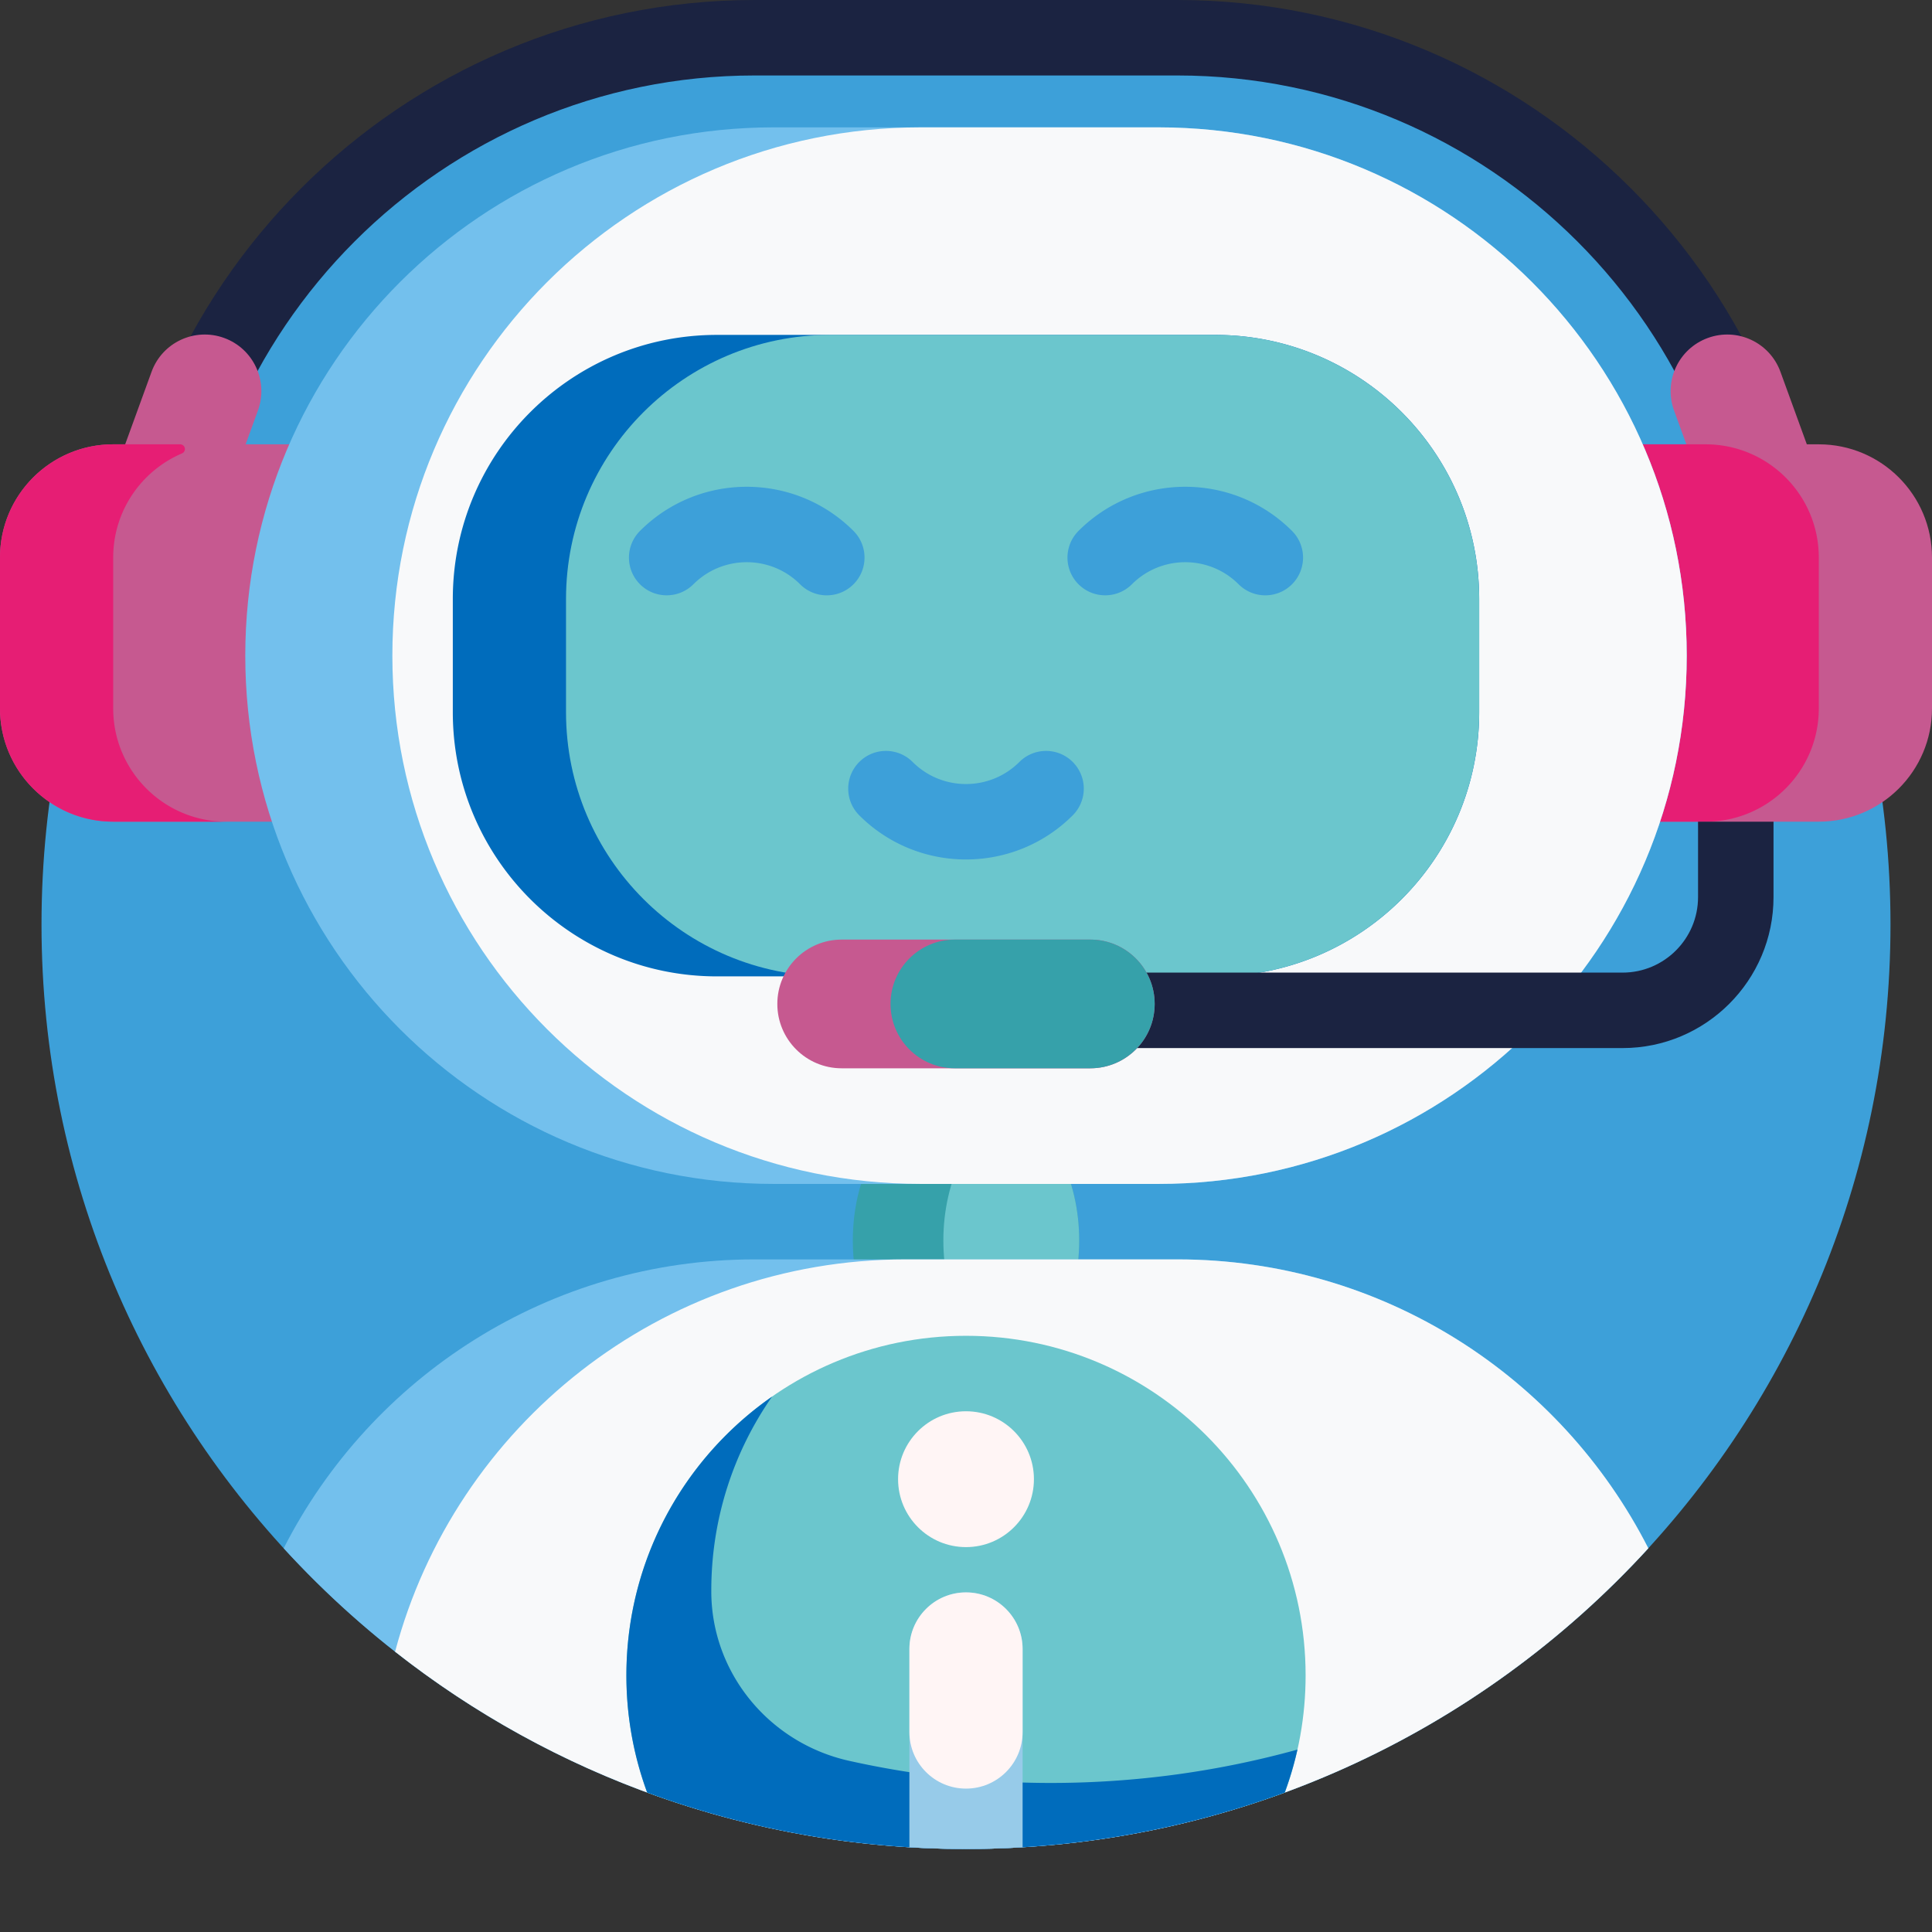
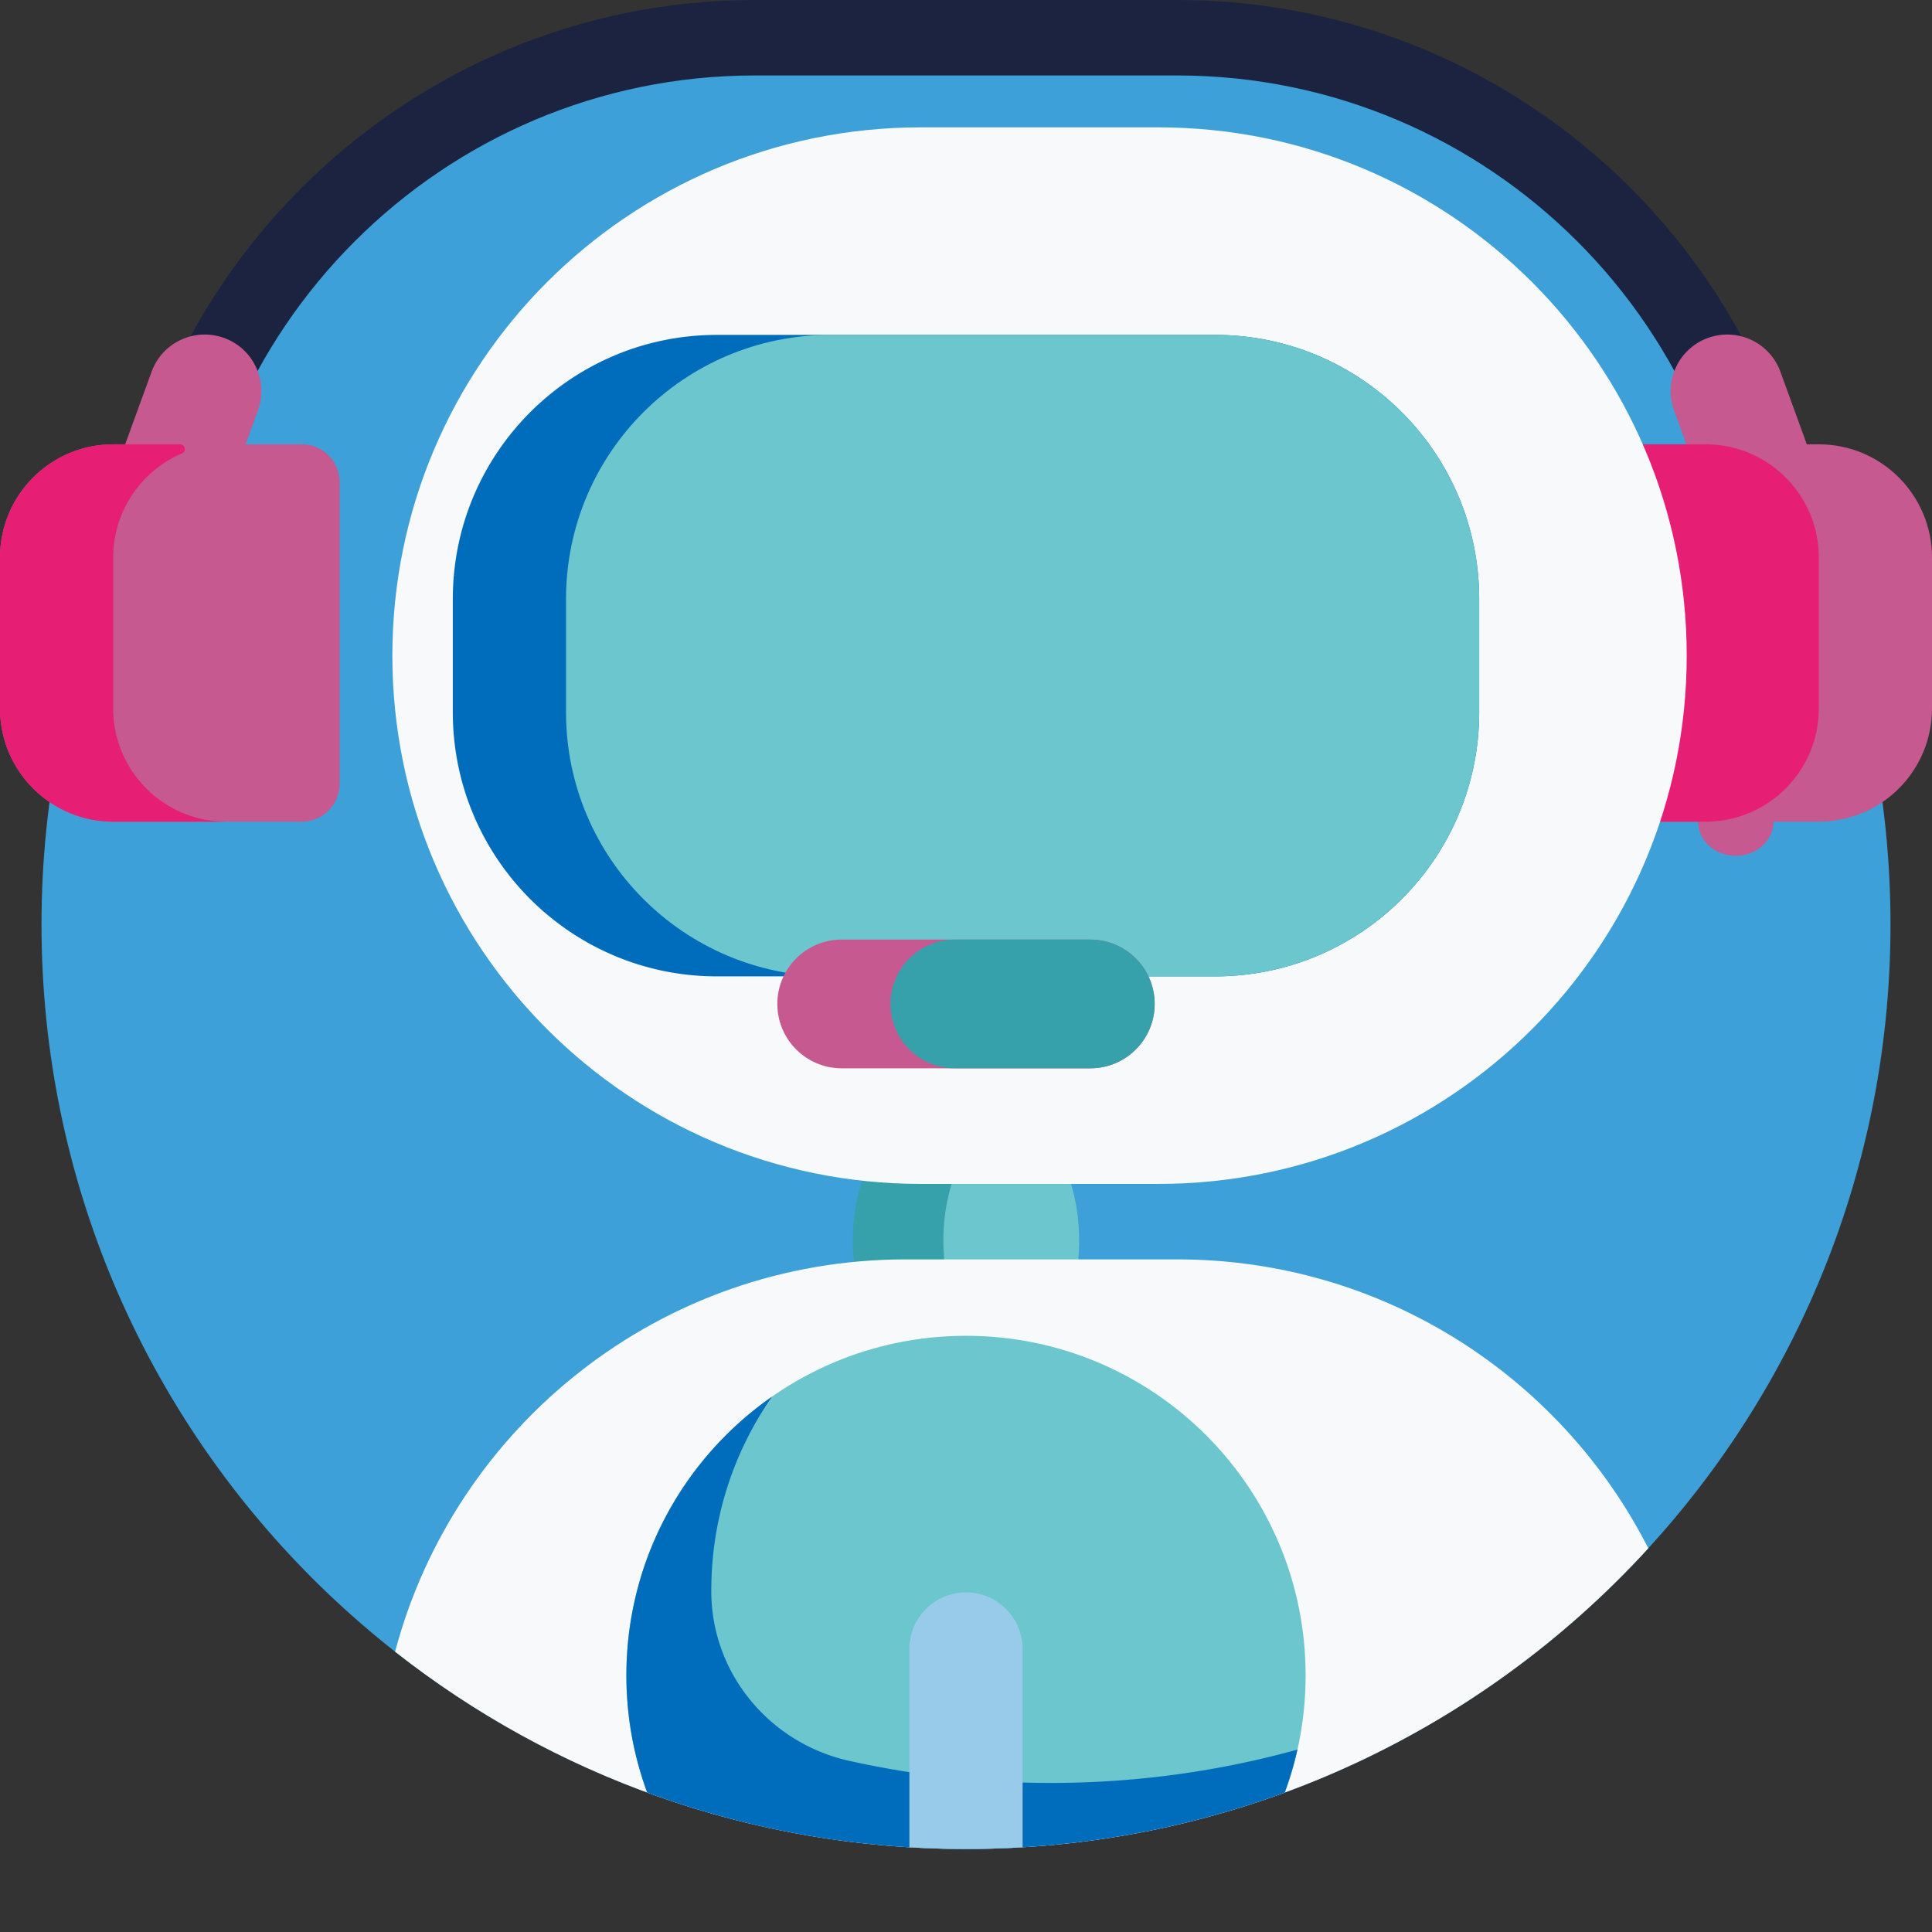
<svg xmlns="http://www.w3.org/2000/svg" version="1.1" width="512" height="512" x="0" y="0" viewBox="0 0 512 512" style="enable-background:new 0 0 512 512" xml:space="preserve" class="">
  <rect x="0" y="0" width="512" height="512" fill="#333333" stroke="none" />
  <g>
    <path fill="#3da0d9" d="M501 245c0 135.309-109.691 245-245 245S11 380.309 11 245 120.691 0 256 0s245 109.691 245 245zm0 0" opacity="1" data-original="#30d6ce" class="" />
    <path fill="#1b2341" d="M482 170c0 5.523-4.477 10-10 10s-10-4.477-10-10c0-82.71-67.29-150-150-150H200C117.29 20 50 87.29 50 170c0 5.523-4.477 10-10 10s-10-4.477-10-10C30 76.262 106.262 0 200 0h112c93.738 0 170 76.262 170 170zm0 0" opacity="1" data-original="#025f80" class="" />
    <path fill="#c65990" d="M512 147.75v40c0 16.566-13.43 30-30 30h-12c0 4.992-4.477 9.043-10 9.043s-10-4.05-10-9.043h-18c-5.523 0-10-4.477-10-10v-80c0-5.523 4.477-10 10-10h14.902l-3.261-8.965c-2.832-7.785 1.18-16.394 8.964-19.226 7.786-2.832 16.391 1.18 19.227 8.964l6.996 19.227H482c16.57 0 30 13.434 30 30zm-432-30H65.098l3.261-8.965c2.832-7.785-1.18-16.394-8.964-19.226-7.786-2.832-16.391 1.18-19.227 8.964l-6.996 19.227H30c-16.57 0-30 13.434-30 30v40c0 16.566 13.43 30 30 30h50c5.523 0 10-4.477 10-10v-80c0-5.523-4.477-10-10-10zm0 0" opacity="1" data-original="#ff6466" class="" />
    <path fill="#e61e74" d="M482 147.75v40c0 16.566-13.43 30-30 30h-20c-5.523 0-10-4.477-10-10v-80c0-5.523 4.477-10 10-10h20c16.57 0 30 13.434 30 30zm-452 40v-40c0-12.387 7.512-23.016 18.227-27.594a1.25 1.25 0 0 0-.48-2.406H30c-16.57 0-30 13.434-30 30v40c0 16.57 13.43 30 30 30h30c-16.57 0-30-13.434-30-30zm0 0" opacity="1" data-original="#ff393a" class="" />
    <path fill="#36a1aa" d="M286 328.75c0 22.09-13.43 40-30 40s-30-17.91-30-40 13.43-40 30-40 30 17.91 30 40zm0 0" opacity="1" data-original="#0069a3" class="" />
    <path fill="#6bc6cd" d="M286 328.75c0 16.402-7.406 30.488-18 36.66-10.594-6.172-18-20.258-18-36.66s7.406-30.488 18-36.66c10.594 6.172 18 20.258 18 36.66zm0 0" opacity="1" data-original="#0088cc" class="" />
-     <path fill="#73c0ed" d="M447 173.75c0 77.32-62.68 140-140 140H205c-77.32 0-140-62.68-140-140s62.68-140 140-140h102c77.32 0 140 62.68 140 140zm-135 160H200c-54.48 0-101.684 31.121-124.82 76.559C119.977 459.277 184.398 490 256 490s136.023-30.723 180.82-79.691C413.684 364.87 366.48 333.75 312 333.75zm0 0" opacity="1" data-original="#97f0f2" class="" />
    <path fill="#f8f9fa" d="M307 313.75h-63.02c-77.32 0-140-62.68-140-140s62.68-140 140-140H307c77.32 0 140 62.68 140 140s-62.68 140-140 140zM256 490c71.602 0 136.023-30.723 180.82-79.691C413.684 364.87 366.48 333.75 312 333.75h-72c-64.86 0-119.402 44.105-135.3 103.96C146.354 470.466 198.897 490 256 490zm0 0" opacity="1" data-original="#c0fbff" class="" />
    <path fill="#6bc6cd" d="M346 444c0 10.91-1.945 21.36-5.504 31.035C314.156 484.715 285.696 489 256 489s-58.156-4.285-84.496-13.965C167.945 465.36 166 454.91 166 444c0-49.707 40.293-90 90-90s90 40.293 90 90zm0 0" opacity="1" data-original="#0088cc" class="" />
    <path fill="#006cbc" d="M322 258.75H190c-38.66 0-70-31.34-70-70v-30c0-38.66 31.34-70 70-70h132c38.66 0 70 31.34 70 70v30c0 38.66-31.34 70-70 70zm-96.984 207.883c-21.07-4.7-36.422-23.149-36.516-44.738v-.395c0-19.105 5.957-36.816 16.11-51.39C181.272 386.37 166 413.397 166 444c0 10.91 1.945 21.36 5.504 31.035C197.844 484.715 226.304 490 256 490c29.688 0 58.137-5.281 84.469-14.953a89.749 89.749 0 0 0 3.37-11.387c-20.804 5.75-42.706 8.84-65.339 8.84-18.371 0-36.27-2.027-53.484-5.867zm0 0" opacity="1" data-original="#006cbc" class="" />
    <path fill="#6bc6cd" d="M322 258.75H220c-38.66 0-70-31.34-70-70v-30c0-38.66 31.34-70 70-70h102c38.66 0 70 31.34 70 70v30c0 38.66-31.34 70-70 70zm0 0" opacity="1" data-original="#0088cc" class="" />
-     <path fill="#3da0d9" d="M284.285 201.93a9.996 9.996 0 0 1 0 14.14c-15.598 15.598-40.973 15.598-56.57 0-3.903-3.902-3.903-10.234 0-14.14 3.906-3.907 10.238-3.907 14.144 0 7.797 7.797 20.485 7.797 28.286 0 1.953-1.953 4.511-2.93 7.07-2.93s5.117.977 7.07 2.93zm-58.105-61.235c-15.598-15.593-40.977-15.593-56.57 0-3.907 3.907-3.907 10.239 0 14.145 3.906 3.902 10.238 3.902 14.144 0 7.797-7.8 20.484-7.8 28.281 0a9.968 9.968 0 0 0 7.07 2.93 9.976 9.976 0 0 0 7.075-2.93c3.902-3.906 3.902-10.238 0-14.145zm116.21 0c-15.597-15.593-40.972-15.593-56.57 0-3.902 3.907-3.902 10.239 0 14.145 3.907 3.902 10.239 3.902 14.145 0 7.797-7.8 20.484-7.8 28.285 0a9.968 9.968 0 0 0 7.07 2.93 9.968 9.968 0 0 0 7.07-2.93c3.907-3.906 3.907-10.238 0-14.145zm0 0" opacity="1" data-original="#30d6ce" class="" />
    <path fill="#97cbe9" d="M271 437v52.547a247.899 247.899 0 0 1-30 0V437c0-8.285 6.715-15 15-15s15 6.715 15 15zm0 0" opacity="1" data-original="#84deea" class="" />
-     <path fill="#fff5f5" d="M271 437v22c0 8.285-6.715 15-15 15s-15-6.715-15-15v-22c0-8.285 6.715-15 15-15s15 6.715 15 15zm-15-27c9.941 0 18-8.059 18-18s-8.059-18-18-18-18 8.059-18 18 8.059 18 18 18zm0 0" opacity="1" data-original="#fff5f5" class="" />
-     <path fill="#1b2341" d="M470 217.75v20c0 22.055-17.945 40-40 40H260v-20h170c11.027 0 20-8.973 20-20v-20zm0 0" opacity="1" data-original="#025f80" class="" />
    <path fill="#c65990" d="M288.945 283.11h-65.89c-9.418 0-17.055-7.637-17.055-17.055S213.637 249 223.055 249h65.89c9.418 0 17.055 7.637 17.055 17.055 0 9.422-7.637 17.054-17.055 17.054zm0 0" opacity="1" data-original="#ff6466" class="" />
    <path fill="#36a1aa" d="M288.945 283.11h-35.89c-9.418 0-17.055-7.637-17.055-17.055S243.637 249 253.055 249h35.89c9.418 0 17.055 7.637 17.055 17.055 0 9.422-7.637 17.054-17.055 17.054zm0 0" opacity="1" data-original="#ff895a" class="" />
  </g>
</svg>